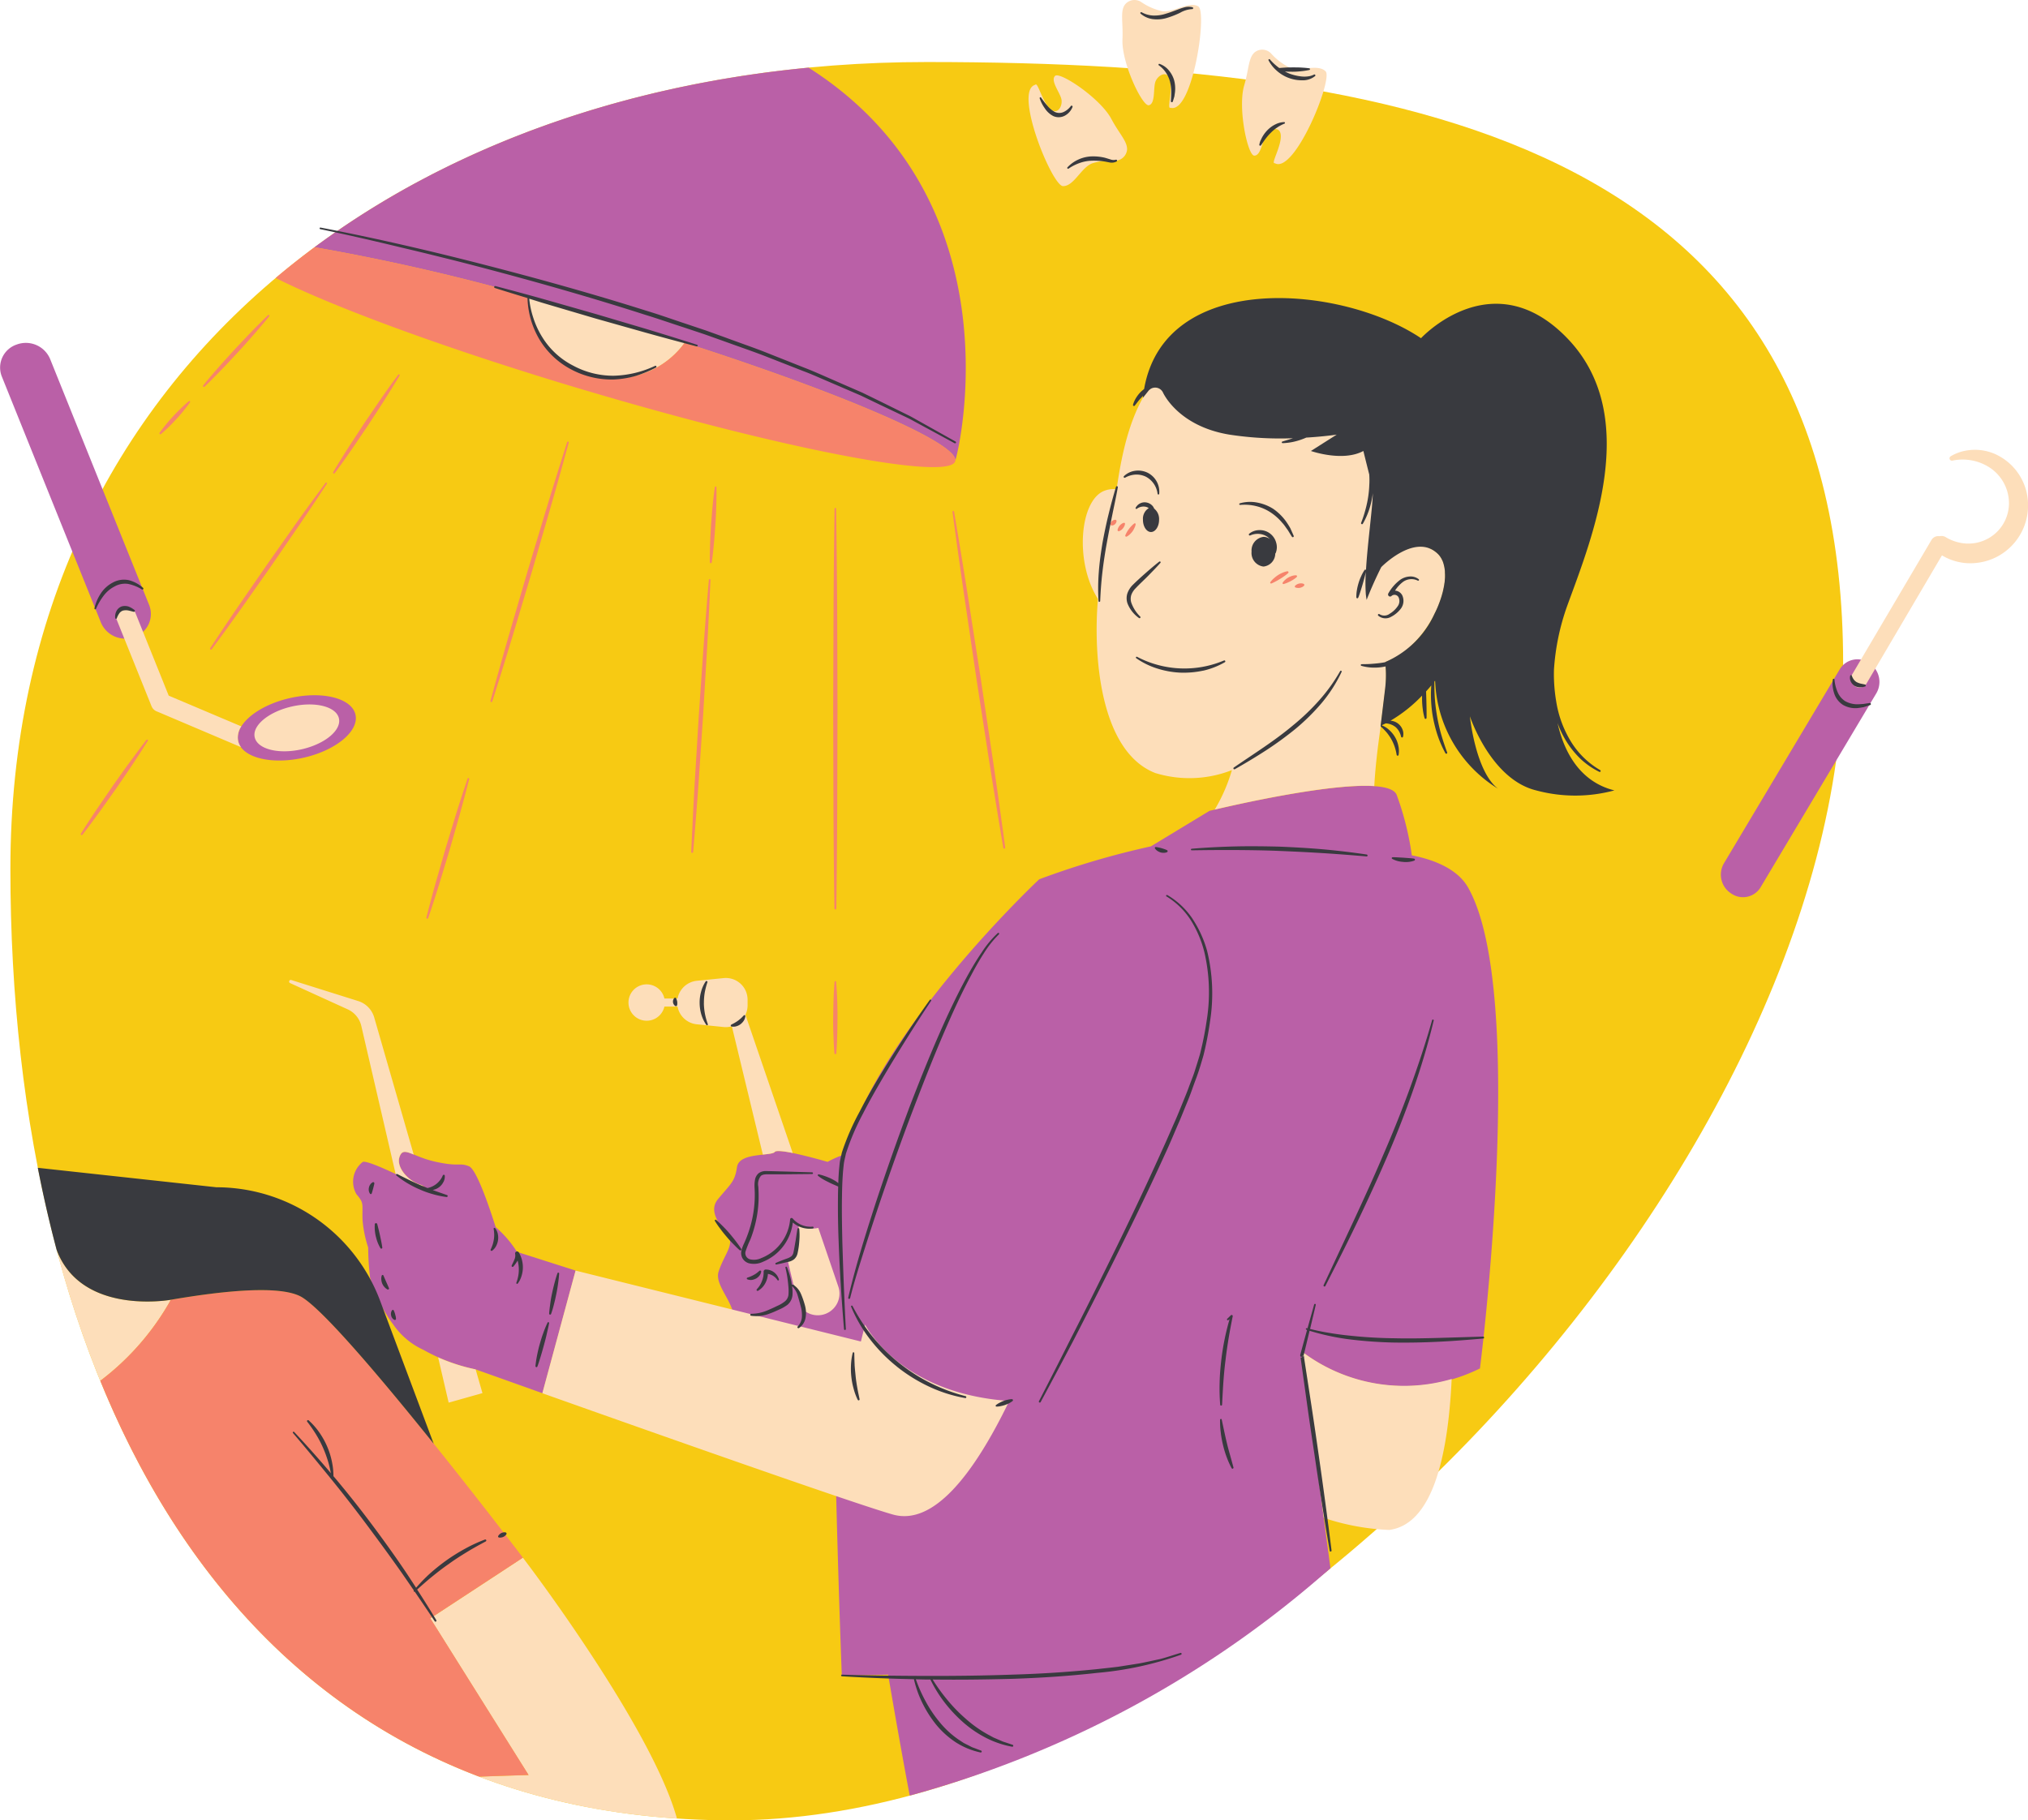
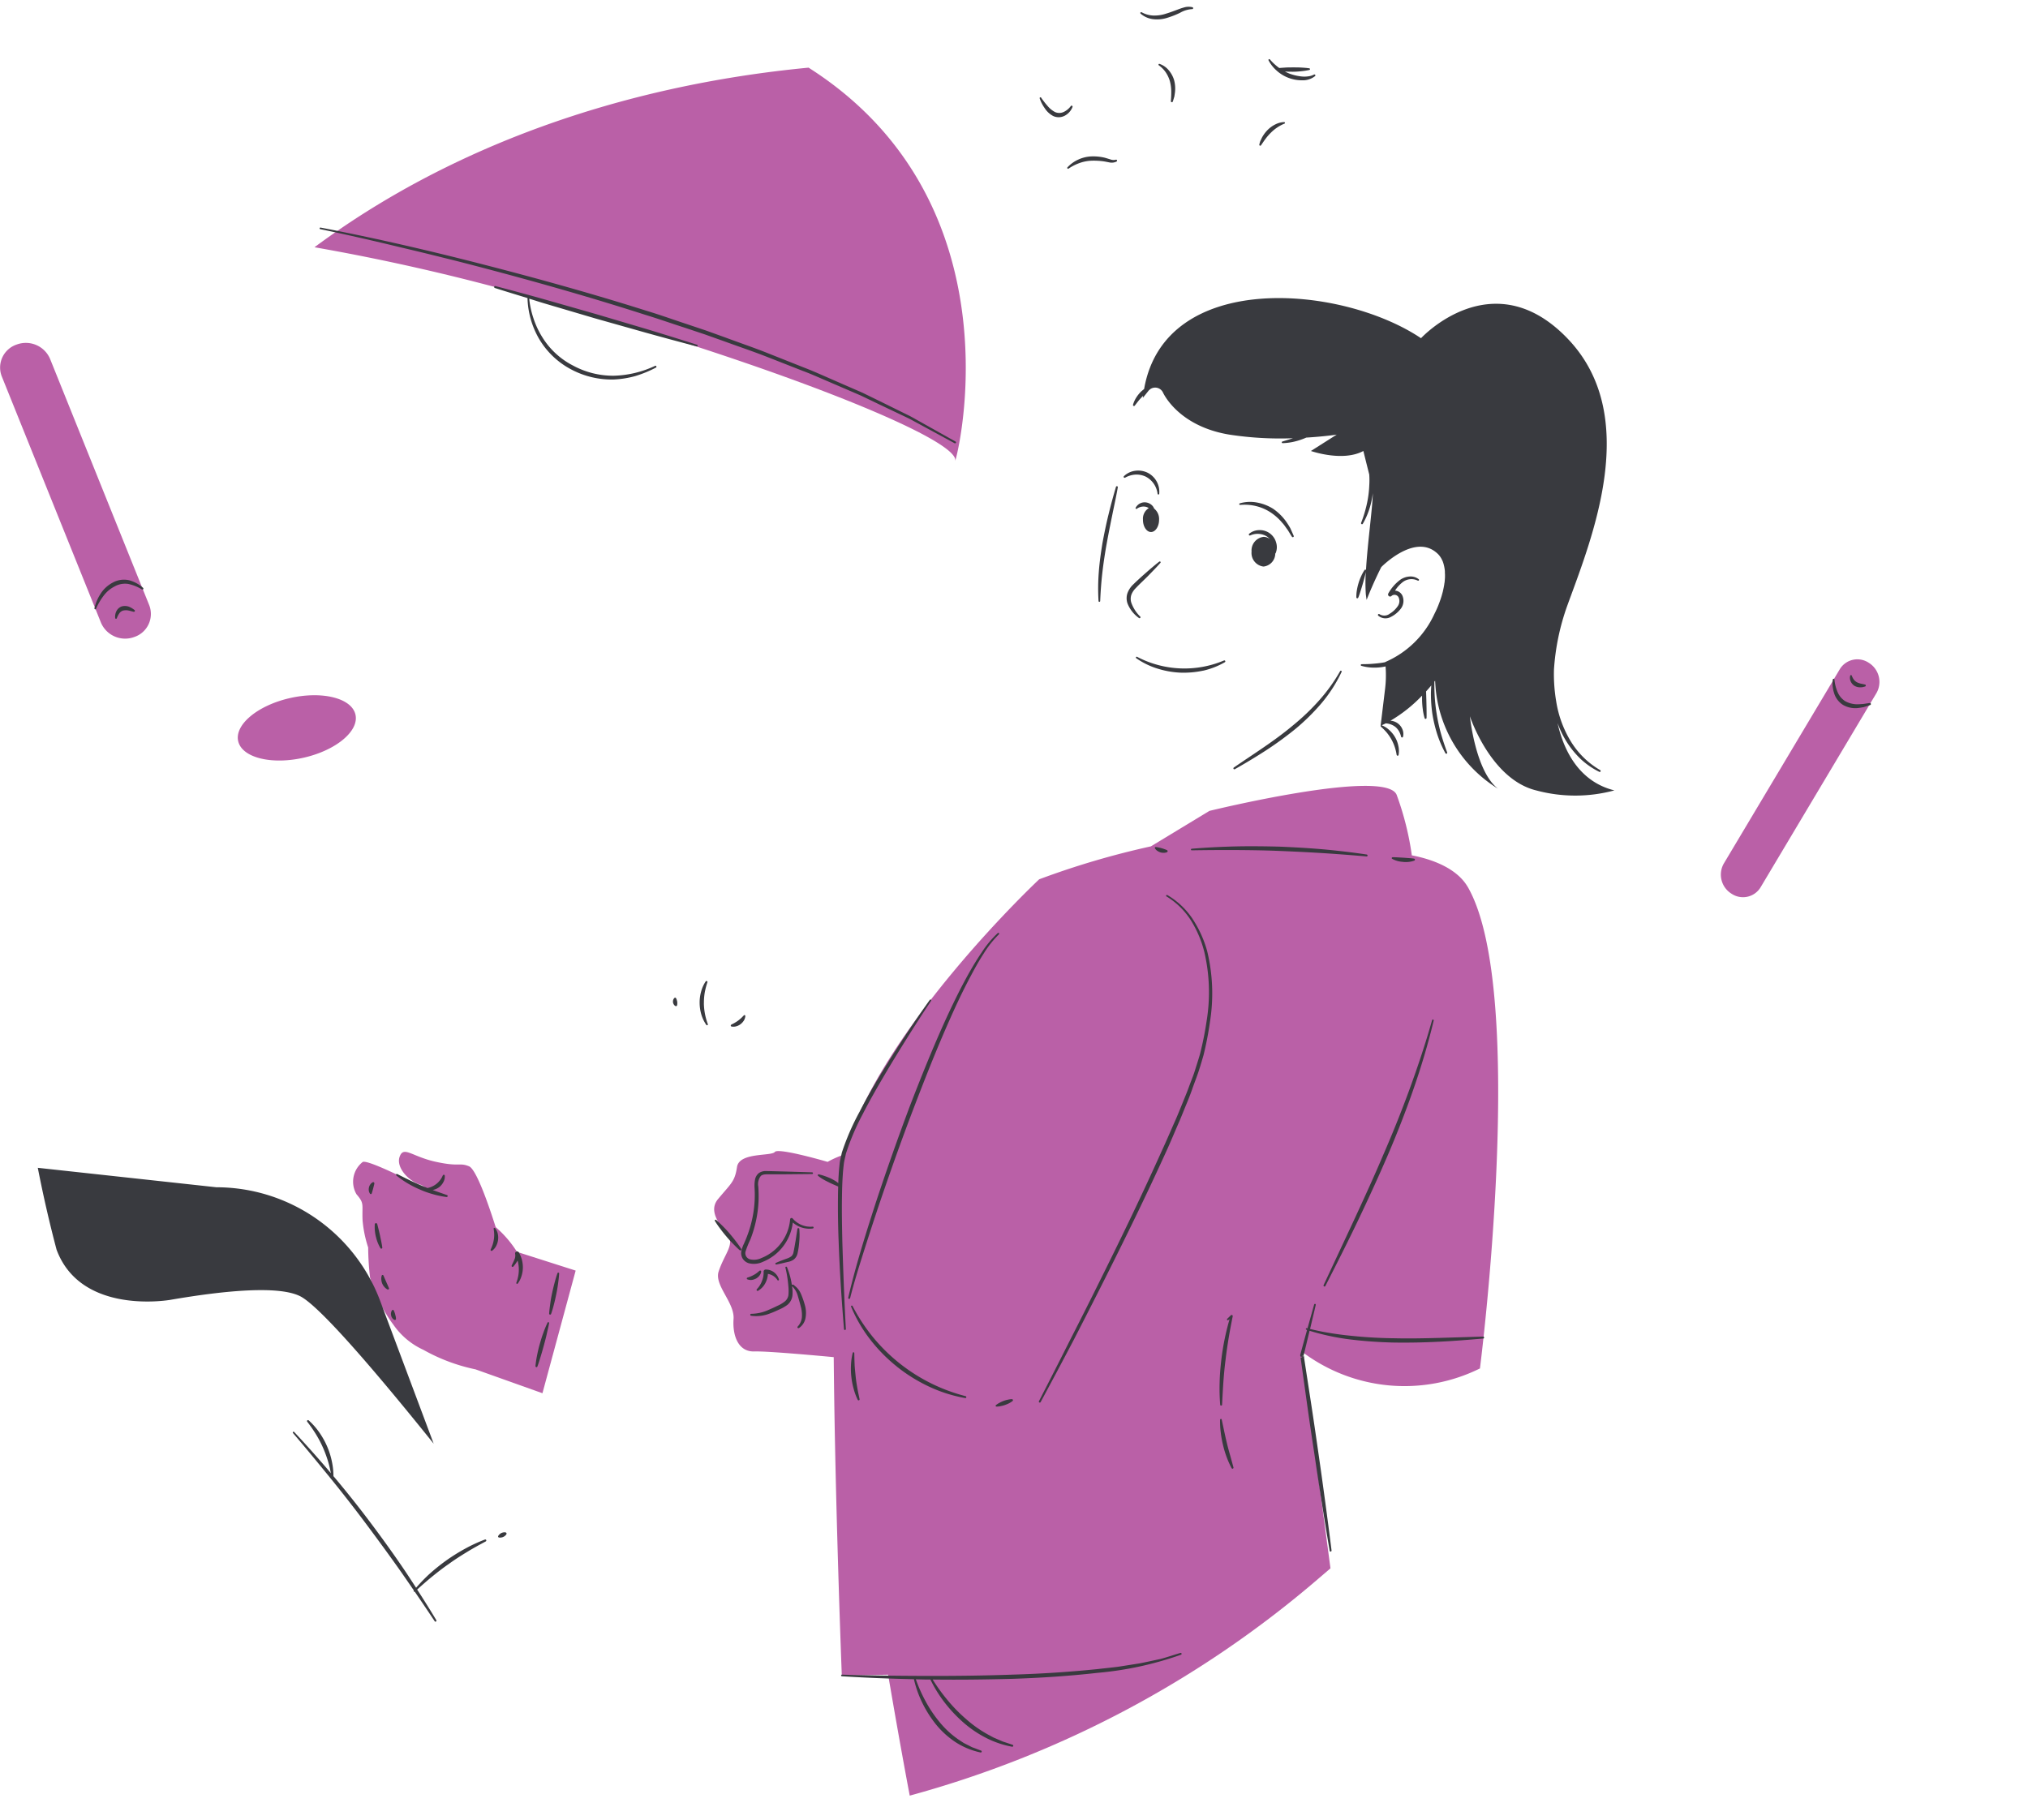
<svg xmlns="http://www.w3.org/2000/svg" width="158.728" height="142.5" viewBox="0 0 158.728 142.5">
  <defs>
    <clipPath id="clip-path">
-       <path id="Trazado_3937" data-name="Trazado 3937" d="M311,51.6H454.625V189.383H311Zm0,0" />
+       <path id="Trazado_3937" data-name="Trazado 3937" d="M311,51.6V189.383H311Zm0,0" />
    </clipPath>
    <clipPath id="clip-path-2">
-       <path id="Trazado_3940" data-name="Trazado 3940" d="M314.617,46.883H468.969v142.5H314.617Zm0,0" />
-     </clipPath>
+       </clipPath>
  </defs>
  <g id="Grupo_2124" data-name="Grupo 2124" transform="translate(-11687.241 919.117)">
    <g id="Grupo_2121" data-name="Grupo 2121" transform="translate(11377 -966)" clip-path="url(#clip-path)">
      <path id="Trazado_3936" data-name="Trazado 3936" d="M454.5,98.832c0,39.684-47.367,90.551-86.977,90.551s-56.469-34.789-56.469-74.477,32.109-63.168,71.723-63.168S454.5,59.145,454.5,98.832" fill="#f7ca13" />
    </g>
    <path id="Trazado_3938" data-name="Trazado 3938" d="M456.52,98.777a1.608,1.608,0,0,0-2.281.492l-9.082,15.219a1.753,1.753,0,0,0,.594,2.348,1.61,1.61,0,0,0,2.285-.488l9.078-15.219A1.759,1.759,0,0,0,456.52,98.777Zm-118.465,4.016c-.328-1.281-2.648-1.84-5.176-1.25s-4.316,2.109-3.988,3.391,2.648,1.84,5.176,1.25S338.383,104.074,338.055,102.793Zm-23.9-27.828a2.06,2.06,0,0,0-2.613-1.109,1.9,1.9,0,0,0-1.164,2.488l7.77,19.293a2.055,2.055,0,0,0,2.609,1.109,1.9,1.9,0,0,0,1.164-2.488Zm34.879,67.973c-.383-1.215-1.461-4.5-2.082-4.754-.762-.312-.719.059-2.6-.352s-2.512-1.266-2.828-.41.719,1.934,1.617,2.2a1.16,1.16,0,0,1,.52.375c-2.055-1.051-4.68-2.324-5.031-2.152a1.96,1.96,0,0,0-.488,2.527c.641.738.422.777.477,2.051a9.351,9.351,0,0,0,.438,2.117,20.92,20.92,0,0,0,.148,2.348,12.03,12.03,0,0,0,1.543,3.3c.047.074.1.145.148.215.023.031.047.066.074.1s.035.051.055.074a5.777,5.777,0,0,0,2.352,1.973,14.215,14.215,0,0,0,4.086,1.531l5.234,1.867,2.6-9.6-4.59-1.465A8.742,8.742,0,0,0,349.031,142.938ZM385,82.988l0,0c.566-1.859,4.48-20.656-11.473-30.809-14.77,1.414-28.129,6.242-38.672,14.059a167.45,167.45,0,0,1,16.742,3.832c1.969.539,4.012,1.117,6.1,1.742q3.176.943,6.133,1.9C376.316,77.727,385.379,81.645,385,82.988Zm40.117,33.32c4.734,8.219.957,37.7.957,37.7a13.3,13.3,0,0,1-13.957-1.332l2.258,16.98-.918.785a82.264,82.264,0,0,1-32.012,17.008s-.648-3.383-1.508-8.4c-.062-.348-.184-1.066-.184-1.066l-3.625.066s-.531-13.578-.633-24.926c-1.266-.117-5.176-.477-6.223-.445-1.258.035-1.707-1.254-1.617-2.543s-1.523-2.637-1.168-3.715.9-1.711.9-2.34-1.988-2.074-.949-3.328,1.309-1.348,1.488-2.516,2.691-.824,2.961-1.176,4.129.777,4.129.777a7.442,7.442,0,0,1,1.262-.559c2.836-9.895,15.3-21.562,15.3-21.562a64.766,64.766,0,0,1,8.742-2.578l4.582-2.777s13.785-3.379,14.652-1.258a22.806,22.806,0,0,1,1.188,4.738c2.027.391,3.648,1.215,4.375,2.473" transform="translate(11377 -966)" fill="#ba60a7" />
    <g id="Grupo_2122" data-name="Grupo 2122" transform="translate(11377 -966)" clip-path="url(#clip-path-2)">
      <path id="Trazado_3939" data-name="Trazado 3939" d="M395.711,59.676a4.667,4.667,0,0,1,1.73-.211.966.966,0,0,0,1.012-.84c.051-.656-.613-1.27-1.223-2.422-.863-1.629-4.035-3.738-4.41-3.379s.328,1.223.484,1.777-.3,1.383-.91.766-.941-2.121-1.129-1.844c-1.727.453,1.316,7.914,2.172,7.93S394.844,60.02,395.711,59.676Zm12.7-.609c.52,0,.621-1.1.895-1.609s1.18-.777,1.184.09-.8,2.18-.477,2.109c1.551.887,4.582-6.582,3.98-7.191s-2,.043-2.867-.32a4.724,4.724,0,0,1-1.383-1.059.948.948,0,0,0-1.3-.109c-.5.43-.449,1.332-.82,2.586C407.1,55.332,407.895,59.063,408.41,59.066Zm-10.316-9.105c-.086,1.84,1.563,5.277,2.066,5.16s.344-1.219.492-1.777.961-1.035,1.172-.191-.27,2.3.031,2.164c1.715.5,2.9-7.48,2.176-7.93s-1.941.516-2.863.363a4.661,4.661,0,0,1-1.594-.7.955.955,0,0,0-1.293.2C397.9,47.789,398.156,48.656,398.094,49.961Zm68.3,32.465a3.927,3.927,0,0,0-2.316-.262,3.469,3.469,0,0,0-1.156.434.185.185,0,0,0,.121.344,3.886,3.886,0,0,1,2.84.488,3.346,3.346,0,0,1,1.594,2.918,3.154,3.154,0,0,1-1.687,2.719,3.208,3.208,0,0,1-1.617.367,3.512,3.512,0,0,1-1.621-.488l-.016-.012a.667.667,0,0,0-.5-.074.608.608,0,0,0-.621.289L455.2,99.691a.681.681,0,0,0,.23.91.624.624,0,0,0,.887-.187l5.918-10.055a4.34,4.34,0,0,0,1.824.6,4.535,4.535,0,0,0,2.453-.477,4.529,4.529,0,0,0,2.461-4.137A4.371,4.371,0,0,0,466.391,82.426ZM336.762,103.094c-.238-.918-1.9-1.32-3.719-.895s-3.1,1.512-2.859,2.43,1.9,1.324,3.715.9S337,104.016,336.762,103.094Zm-13.316-1.754-2.605-6.477a.8.8,0,0,0-1.016-.43.736.736,0,0,0-.449.965l2.727,6.773a.75.75,0,0,0,.422.41l0,0,.063.023,6.512,2.766a1.313,1.313,0,0,1-.211-.441,1.524,1.524,0,0,1,.238-1.184Zm94.359,7.078c.074-1.434.273-3.109.512-4.734l.348-2.875a9.258,9.258,0,0,0,.012-2.105c.035-.012.07-.027.105-.043l.188-.07c.074-.035.152-.074.23-.109l.023-.012c3.191-1.586,5.145-6.652,3.59-8.211a1.952,1.952,0,0,0-.742-.477c.953-4.137,1.031-8.922-2.254-11.844-3.863-3.437-17.887-2.75-19.051-1.437-1.961,2.211-2.7,5.672-3.129,8.684a1.94,1.94,0,0,0-.945.113c-1.949.723-2.359,5.594-.516,8.473-.387,4.438.16,11.938,4.484,13.625a9.1,9.1,0,0,0,6-.227,13.173,13.173,0,0,1-1.344,3.09C407.1,109.836,414.383,108.188,417.8,108.418ZM352.68,155.945l-5.223-1.863S349.547,154.832,352.68,155.945Zm25.27-5.359c-.211.84-.328,1.313-.328,1.313l-22.332-5.551-2.6,9.6c8.445,3,24.438,8.652,27.449,9.5,3.156.879,6.293-3.1,9.094-8.891C381.7,156.023,378.738,151.965,377.949,150.586Zm-25.258,5.363s-.008,0-.012,0Zm19.2-10.4.488,2.063a2.594,2.594,0,0,1,.777,1.84,1.7,1.7,0,0,0,2.7-1.848l-1.57-4.6a2.117,2.117,0,0,1-1.441-.18l-.02-.012-.07.059a14.041,14.041,0,0,1-.3,2.137A1.173,1.173,0,0,1,371.895,145.551Zm40.227,7.121,1.734,13.035a18.281,18.281,0,0,0,5.125.945c3.258-.434,4.578-5.355,4.883-11.816A13.238,13.238,0,0,1,412.121,152.672Zm-66.762,4.016,2.645-.746-.531-1.852-.016-.008a14.482,14.482,0,0,1-2.922-.937Zm-2.223-17.062c-.9-.27-1.93-1.352-1.617-2.2.188-.512.492-.41,1.105-.16l-3.09-10.727a1.9,1.9,0,0,0-1.254-1.289l-5.234-1.645a.129.129,0,0,0-.09.242l4.5,2.051a1.9,1.9,0,0,1,1.066,1.3l2.688,11.594c.7.328,1.453.707,2.16,1.066l-.039-.141A.8.8,0,0,0,343.137,139.625Zm20.137-14.574h-1.027a1.424,1.424,0,1,0,0,.629h1.027a1.705,1.705,0,0,0,1.5,1.387l2.105.215a1.681,1.681,0,0,0,.645-.059l2.426,10.043c.457-.047.844-.086.938-.211s.691-.059,1.4.086l-3.7-10.816a1.725,1.725,0,0,0,.168-.742v-.43a1.7,1.7,0,0,0-1.879-1.7l-2.105.211A1.71,1.71,0,0,0,363.273,125.051Zm-48.605,19.656q.738,2.783,1.633,5.449.826,2.461,1.789,4.82a20.464,20.464,0,0,0,5.527-6.348s-.027,0-.082.016C322.746,148.766,316.477,149.578,314.668,144.707Zm39.27,27.918c-1.609-2.289-2.77-3.8-2.77-3.8l-2.918,1.914-4.328,2.836,7.691,12.266s-2.172.059-3.867.129a50.081,50.081,0,0,0,6.191,1.895c.23.055.465.105.7.156.172.039.34.082.516.117.59.125,1.184.242,1.789.352a58.843,58.843,0,0,0,6.285.754c-.949-3.422-3.668-8.137-6.285-12.176C355.879,175.43,354.836,173.906,353.938,172.625ZM351.605,70.066c1.969.539,4.012,1.117,6.1,1.742q3.176.943,6.133,1.9a6.759,6.759,0,0,1-12.23-3.641" fill="#fddeba" />
    </g>
-     <path id="Trazado_3941" data-name="Trazado 3941" d="M397.547,87.574a.419.419,0,0,0-.148.027.333.333,0,0,0-.113.066.341.341,0,0,0-.082.1.284.284,0,0,0-.047.137v.008a.105.105,0,0,0,.1.109.394.394,0,0,0,.145-.031.332.332,0,0,0,.105-.07.392.392,0,0,0,.078-.1.333.333,0,0,0,.047-.145A.1.1,0,0,0,397.547,87.574Zm.648.238a.486.486,0,0,0-.18.09.694.694,0,0,0-.137.125.577.577,0,0,0-.1.152.533.533,0,0,0-.066.188.108.108,0,0,0,0,.035.093.093,0,0,0,.113.063.68.68,0,0,0,.176-.094.832.832,0,0,0,.133-.129,1.053,1.053,0,0,0,.1-.156.578.578,0,0,0,.059-.191.086.086,0,0,0,0-.031A.077.077,0,0,0,398.2,87.813Zm.824.051a1.6,1.6,0,0,0-.223.2,1.982,1.982,0,0,0-.187.219,2.536,2.536,0,0,0-.16.238,1.858,1.858,0,0,0-.129.266.078.078,0,0,0,0,.066.079.079,0,0,0,.109.035,1.075,1.075,0,0,0,.25-.18,1.838,1.838,0,0,0,.2-.227,1.561,1.561,0,0,0,.148-.262,1,1,0,0,0,.1-.293.12.12,0,0,0-.012-.051A.069.069,0,0,0,399.02,87.863Zm13.25,4.723a.506.506,0,0,0-.18-.035.627.627,0,0,0-.172.016.594.594,0,0,0-.164.063.485.485,0,0,0-.148.113.039.039,0,0,0-.016.02.079.079,0,0,0,.039.105.554.554,0,0,0,.184.039.657.657,0,0,0,.176-.008.9.9,0,0,0,.164-.055.618.618,0,0,0,.152-.109.063.063,0,0,0,.016-.027A.09.09,0,0,0,412.27,92.586ZM411.758,92a.079.079,0,0,0-.078-.082,1,1,0,0,0-.309.047,1.8,1.8,0,0,0-.281.121,1.128,1.128,0,0,0-.25.18,1,1,0,0,0-.207.234.074.074,0,0,0-.008.051.07.07,0,0,0,.086.051,1.983,1.983,0,0,0,.281-.1c.09-.035.172-.078.258-.121s.164-.09.246-.145a1.905,1.905,0,0,0,.238-.18A.09.09,0,0,0,411.758,92Zm-.691-.258a.091.091,0,0,0,.023-.07.078.078,0,0,0-.094-.066,1.61,1.61,0,0,0-.383.117,2.372,2.372,0,0,0-.355.188,2.746,2.746,0,0,0-.316.246,1.828,1.828,0,0,0-.273.3.069.069,0,0,0-.008.063.073.073,0,0,0,.09.039,3.323,3.323,0,0,0,.355-.172c.113-.055.223-.125.332-.191s.215-.133.32-.211A2.544,2.544,0,0,0,411.066,91.742Zm-82.176,2.6q-1.113,1.629-2.2,3.277a.075.075,0,0,0,.02.105.079.079,0,0,0,.105-.016q1.172-1.588,2.316-3.2l2.27-3.223,2.23-3.25q1.113-1.629,2.191-3.277a.068.068,0,0,0-.016-.09.059.059,0,0,0-.086.016c-.785,1.059-1.559,2.117-2.32,3.188L331.129,91.1Zm-8.3,12.418c.414-.625.824-1.246,1.219-1.883a.067.067,0,0,0-.016-.086.067.067,0,0,0-.09.012c-.461.59-.9,1.191-1.344,1.793s-.867,1.215-1.3,1.82l-1.266,1.848c-.414.621-.828,1.242-1.223,1.879a.079.079,0,0,0,.02.1.075.075,0,0,0,.105-.016c.461-.586.9-1.191,1.34-1.793l1.3-1.828C319.754,107.992,320.18,107.383,320.59,106.762Zm5.668-29.613c.453-.43.887-.879,1.32-1.324s.855-.906,1.281-1.363.836-.922,1.246-1.391.816-.941,1.207-1.426a.07.07,0,0,0,0-.086.067.067,0,0,0-.094,0c-.453.434-.887.875-1.32,1.32s-.859.906-1.289,1.359c-.414.461-.84.918-1.25,1.387s-.82.938-1.211,1.426a.072.072,0,0,0,0,.1A.074.074,0,0,0,326.258,77.148Zm-3.414,3.711c.215-.18.418-.375.621-.57s.391-.4.582-.605.375-.414.551-.633.352-.437.512-.672a.071.071,0,0,0,0-.078.063.063,0,0,0-.09-.008c-.223.18-.426.371-.629.566s-.395.395-.586.6-.379.414-.555.633-.355.434-.516.664a.076.076,0,0,0,0,.094A.079.079,0,0,0,322.844,80.859Zm13.6,3.063c.457-.613.895-1.238,1.332-1.867l1.285-1.895c.414-.641.84-1.277,1.246-1.922s.816-1.293,1.207-1.949a.066.066,0,0,0-.016-.086.064.064,0,0,0-.09.016c-.457.609-.9,1.234-1.336,1.863s-.859,1.262-1.293,1.891l-1.254,1.918c-.41.645-.816,1.289-1.207,1.945a.078.078,0,0,0,.02.1A.072.072,0,0,0,336.445,83.922ZM375.684,86.7a.063.063,0,0,0-.125,0q-.059,3.914-.078,7.824l-.027,7.828.02,7.824q.018,3.914.074,7.828a.074.074,0,0,0,.074.074A.08.08,0,0,0,375.7,118q.053-3.914.07-7.828l.02-7.824-.023-7.828Q375.742,90.611,375.684,86.7Zm0,37.051a.059.059,0,0,0-.055-.059.061.061,0,0,0-.07.059c-.043.465-.062.93-.078,1.395s-.02.93-.027,1.4,0,.93.02,1.395.031.93.074,1.395a.075.075,0,0,0,.066.07.079.079,0,0,0,.086-.07c.039-.465.055-.93.07-1.395s.016-.93.02-1.395-.008-.934-.023-1.4S375.727,124.211,375.684,123.746Zm-9.422-38.781a.068.068,0,0,0-.074.055c-.07.484-.125.973-.172,1.461s-.078.98-.121,1.469c-.023.488-.059.977-.074,1.469s-.031.98-.023,1.473a.087.087,0,0,0,.066.074.076.076,0,0,0,.086-.066c.074-.484.121-.977.168-1.465s.078-.977.113-1.465.055-.977.07-1.469.027-.98.016-1.473A.063.063,0,0,0,366.262,84.965Zm-.469,7.25a.068.068,0,0,0-.07.059q-.229,2.66-.422,5.32l-.367,5.32-.324,5.324c-.1,1.773-.187,3.551-.27,5.328a.08.08,0,0,0,.07.078.075.075,0,0,0,.082-.07q.229-2.654.418-5.316l.359-5.324.316-5.324q.146-2.66.262-5.328A.064.064,0,0,0,365.793,92.215ZM354.711,81.453a.065.065,0,0,0-.082.039c-.531,1.68-1.059,3.359-1.57,5.043l-1.523,5.055-1.48,5.07q-.727,2.537-1.426,5.082a.076.076,0,0,0,.145.047q.8-2.52,1.566-5.047l1.516-5.055,1.473-5.074q.732-2.537,1.426-5.082A.065.065,0,0,0,354.711,81.453Zm-10.953,37.293c.309-.895.594-1.8.875-2.7l.824-2.715.777-2.723c.254-.914.5-1.824.73-2.742a.065.065,0,0,0-.125-.035c-.3.895-.594,1.793-.879,2.7l-.828,2.711-.785,2.727c-.254.91-.5,1.82-.734,2.738a.077.077,0,0,0,.047.09A.074.074,0,0,0,343.758,118.746Zm43.254-18.676-1.023-6.57q-.516-3.281-1.074-6.562a.06.06,0,0,0-.07-.051.062.062,0,0,0-.055.07q.445,3.3.922,6.586l.969,6.578,1.016,6.57q.521,3.287,1.07,6.566a.077.077,0,0,0,.152-.023q-.445-3.3-.926-6.586ZM348.25,170.734l2.918-1.914s-3.246-4.273-6.98-8.922c-4.016-5-8.6-10.441-10.316-11.469-1.629-.973-6.156-.508-10.336.215.055-.012.082-.016.082-.016a20.464,20.464,0,0,1-5.527,6.348c5.879,14.414,15.586,25.645,29.656,30.988,1.7-.07,3.867-.129,3.867-.129l-7.691-12.266Zm7.785-93.3c-10.617-3.156-19.684-6.5-24.215-8.789.055-.047.105-.094.16-.137.934-.785,1.9-1.543,2.883-2.273a167.45,167.45,0,0,1,16.742,3.832,6.759,6.759,0,0,0,12.23,3.641c12.48,4.02,21.543,7.938,21.168,9.281v0c-.461,1.555-13.43-.934-28.969-5.559" transform="translate(11377 -966)" fill="#f6836b" />
    <path id="Trazado_3942" data-name="Trazado 3942" d="M349.813,166.844a.438.438,0,0,0-.176,0,.63.63,0,0,0-.152.047.533.533,0,0,0-.137.094.5.5,0,0,0-.113.137c0,.008,0,.012-.008.02a.082.082,0,0,0,.063.1.467.467,0,0,0,.18,0,.547.547,0,0,0,.156-.043.57.57,0,0,0,.137-.086.434.434,0,0,0,.117-.133.249.249,0,0,0,.008-.027A.1.1,0,0,0,349.813,166.844Zm-1.609.555a11.82,11.82,0,0,0-1.566.723,14.649,14.649,0,0,0-1.469.918,15.6,15.6,0,0,0-1.348,1.086,13.513,13.513,0,0,0-1.012,1.051c-.3-.457-.594-.914-.9-1.367-.863-1.277-1.766-2.527-2.691-3.758s-1.887-2.437-2.879-3.613a5.491,5.491,0,0,0-.113-1.1,6.034,6.034,0,0,0-.375-1.211,6.173,6.173,0,0,0-.617-1.109,5.515,5.515,0,0,0-.836-.949.082.082,0,0,0-.1,0,.08.08,0,0,0-.012.109,10.764,10.764,0,0,1,.7,1.008,8.807,8.807,0,0,1,.559,1.078,9.538,9.538,0,0,1,.41,1.148c.074.258.129.523.184.793q-1.395-1.646-2.867-3.219a.064.064,0,1,0-.094.086c1,1.168,1.977,2.355,2.945,3.547s1.914,2.406,2.832,3.637,1.828,2.473,2.711,3.727q.486.7.965,1.4a.07.07,0,0,0,0,.086.06.06,0,0,0,.07.012c.527.77,1.047,1.539,1.563,2.316a.075.075,0,0,0,.1.023.08.08,0,0,0,.027-.105c-.484-.809-.984-1.605-1.5-2.4.367-.328.734-.656,1.113-.965.441-.359.887-.711,1.355-1.031.457-.336.934-.637,1.418-.934s.984-.57,1.488-.84a.082.082,0,0,0,.035-.094A.083.083,0,0,0,348.2,167.4ZM320.34,94.379a.942.942,0,0,0-.562-.027.742.742,0,0,0-.434.391.949.949,0,0,0-.086.523.071.071,0,0,0,.039.055.067.067,0,0,0,.086-.039l0,0a1.677,1.677,0,0,1,.2-.391.574.574,0,0,1,.289-.211,1.053,1.053,0,0,1,.387-.012c.145.027.289.07.445.109h0a.086.086,0,0,0,.078-.027.079.079,0,0,0-.008-.109c-.066-.055-.137-.1-.207-.148A2.214,2.214,0,0,0,320.34,94.379Zm-2.668.2a.062.062,0,0,0,.082-.035l0,0a4.829,4.829,0,0,1,.594-1.02,2.484,2.484,0,0,1,.859-.73,1.659,1.659,0,0,1,1.066-.2,3.349,3.349,0,0,1,1.074.43.078.078,0,0,0,.1-.016.074.074,0,0,0-.008-.105,2.655,2.655,0,0,0-1.105-.6,1.807,1.807,0,0,0-1.277.191,2.517,2.517,0,0,0-.941.867,3.462,3.462,0,0,0-.484,1.148A.068.068,0,0,0,317.672,94.578Zm137.715,5.992a.908.908,0,0,0,.426.117,1.857,1.857,0,0,0,.211-.012c.066-.02.133-.031.2-.055a.073.073,0,0,0,.047-.059.077.077,0,0,0-.062-.094l-.352-.074a1.468,1.468,0,0,1-.3-.113.811.811,0,0,1-.223-.2,1.254,1.254,0,0,1-.156-.3l0-.012a.084.084,0,0,0-.047-.035.061.061,0,0,0-.078.047.664.664,0,0,0,.035.434A.767.767,0,0,0,455.387,100.57Zm1.2,1.348h-.008c-.172.02-.344.051-.512.074-.168.008-.336.027-.5.023a1.976,1.976,0,0,1-.91-.246,1.564,1.564,0,0,1-.594-.719,3.121,3.121,0,0,1-.242-.973v0a.066.066,0,0,0-.059-.059.064.064,0,0,0-.07.055,2.432,2.432,0,0,0,.105,1.082,1.652,1.652,0,0,0,.68.9,1.925,1.925,0,0,0,1.094.262c.184-.016.363-.047.539-.078.172-.059.344-.105.512-.168a.076.076,0,0,0,.051-.078A.081.081,0,0,0,456.586,101.918Zm-63.93-45.961a1.018,1.018,0,0,0,.938-.027,1.316,1.316,0,0,0,.59-.672.087.087,0,0,0-.023-.09.076.076,0,0,0-.109.016l0,0a1.461,1.461,0,0,1-.582.473.819.819,0,0,1-.664-.008,1.992,1.992,0,0,1-.578-.477,6.715,6.715,0,0,1-.5-.645h0a.063.063,0,0,0-.07-.027.066.066,0,0,0-.043.082,2.894,2.894,0,0,0,.391.766A1.789,1.789,0,0,0,392.656,55.957Zm17.523-3.531a2.945,2.945,0,0,0,1.961.742,1.535,1.535,0,0,0,1.027-.328.067.067,0,0,0,.016-.09.073.073,0,0,0-.1-.031l-.016.008a1.323,1.323,0,0,1-.441.133,2.127,2.127,0,0,1-.473.012,3.9,3.9,0,0,1-.945-.211,3.107,3.107,0,0,1-.4-.184c.211.02.422.02.633.02s.426-.016.641-.039a5.183,5.183,0,0,0,.641-.1.066.066,0,0,0-.008-.129c-.211-.031-.426-.047-.641-.059s-.422-.012-.637-.012-.426,0-.637.016c-.145.008-.289.02-.434.031a4.123,4.123,0,0,1-.734-.672l0,0a.072.072,0,0,0-.078-.016.068.068,0,0,0-.027.09A2.843,2.843,0,0,0,410.18,52.426Zm-1.234,5.82,0,0c.125-.18.238-.359.371-.527a3.948,3.948,0,0,1,.414-.469,3.2,3.2,0,0,1,1.035-.687l.008,0a.07.07,0,0,0,.039-.062.063.063,0,0,0-.066-.062,1.637,1.637,0,0,0-.676.176,2.226,2.226,0,0,0-.574.4,2.6,2.6,0,0,0-.43.543c-.062.1-.105.207-.156.309s-.078.219-.105.328a.084.084,0,0,0,.027.082A.08.08,0,0,0,408.945,58.246ZM401.883,54.8a.072.072,0,0,0,.051.078.074.074,0,0,0,.1-.047c.047-.133.082-.266.125-.4.016-.141.047-.281.055-.426a2.5,2.5,0,0,0-.082-.863,2.134,2.134,0,0,0-.422-.766,1.627,1.627,0,0,0-.715-.492.058.058,0,0,0-.07.023.068.068,0,0,0,.016.09l0,0a2.2,2.2,0,0,1,.543.551,2.484,2.484,0,0,1,.32.684,3.322,3.322,0,0,1,.109.766,7.851,7.851,0,0,1-.031.8Zm-1.363-6.414a2.633,2.633,0,0,0,1.094-.113,6.893,6.893,0,0,0,.992-.391,2.1,2.1,0,0,1,.941-.285.073.073,0,0,0,.078-.055.076.076,0,0,0-.055-.094,1.3,1.3,0,0,0-.562-.008,4.692,4.692,0,0,0-.516.164c-.328.121-.645.246-.977.344a2.877,2.877,0,0,1-.973.152,2.018,2.018,0,0,1-.945-.258l-.008,0a.071.071,0,0,0-.078.012.067.067,0,0,0,0,.094A1.83,1.83,0,0,0,400.52,48.387Zm-6.734,11.68a.06.06,0,0,0,.09.016h0a3.723,3.723,0,0,1,.852-.434,3.143,3.143,0,0,1,.922-.184,5.568,5.568,0,0,1,.953.047c.16.023.316.059.488.09a.843.843,0,0,0,.543-.074.082.082,0,0,0,.035-.086.073.073,0,0,0-.094-.055.72.72,0,0,1-.434-.027c-.148-.043-.312-.1-.48-.141a3.948,3.948,0,0,0-1.027-.09,2.721,2.721,0,0,0-1.012.254,2.623,2.623,0,0,0-.836.605A.059.059,0,0,0,393.785,60.066ZM364.809,73.875q-1.963-.627-3.93-1.223l-3.941-1.168-3.953-1.129q-1.98-.557-3.973-1.078a.076.076,0,0,0-.09.051.079.079,0,0,0,.051.1c.848.27,1.7.527,2.555.789a6.735,6.735,0,0,0,.906,3.191,6.329,6.329,0,0,0,2.492,2.383,6.744,6.744,0,0,0,3.355.8,7.417,7.417,0,0,0,1.711-.277,9.265,9.265,0,0,0,1.59-.656.076.076,0,0,0,.031-.1.073.073,0,0,0-.1-.035,8.057,8.057,0,0,1-3.238.773,6.6,6.6,0,0,1-3.191-.8,6.085,6.085,0,0,1-2.406-2.23,6.753,6.753,0,0,1-.7-1.516,6.885,6.885,0,0,1-.316-1.484c.414.125.824.262,1.238.383l3.941,1.164L360.8,72.93q1.98.551,3.969,1.07a.067.067,0,0,0,.078-.043A.065.065,0,0,0,364.809,73.875ZM335.3,64.82c2.145.445,4.281.938,6.41,1.453q1.6.375,3.2.777c1.063.258,2.125.535,3.184.813,4.238,1.117,8.453,2.316,12.625,3.656,1.047.32,2.082.684,3.125,1.02l1.559.52,1.547.551c1.031.375,2.066.727,3.09,1.117l3.059,1.2c.516.191,1.016.41,1.52.629l1.508.648,1.508.652,1.48.711,2.227,1.059c.242.121.48.258.723.387l2.891,1.566h0a.076.076,0,0,0,.1-.027.077.077,0,0,0-.031-.105l-2.871-1.609c-.242-.133-.477-.273-.723-.4l-.738-.363-1.477-.73-1.48-.723-1.508-.656-1.508-.66c-.5-.219-1.008-.441-1.52-.637l-3.059-1.215c-1.023-.4-2.062-.754-3.09-1.137l-1.551-.559-1.559-.523c-1.043-.344-2.074-.715-3.125-1.031-4.184-1.324-8.414-2.5-12.66-3.594s-8.523-2.086-12.832-2.914a.064.064,0,0,0-.023.125Zm67.32,111.465h-.008c-.531.156-1.051.34-1.586.477-.543.113-1.082.238-1.625.34l-1.641.258c-.551.07-1.105.125-1.656.188q-3.3.334-6.641.43c-2.219.078-4.437.105-6.66.1s-4.441-.031-6.664-.1a.062.062,0,0,0-.066.059.072.072,0,0,0,.059.07c1.879.117,3.758.188,5.641.23a8.556,8.556,0,0,0,.652,1.844,9.042,9.042,0,0,0,1.109,1.738,6.813,6.813,0,0,0,1.543,1.375,5.863,5.863,0,0,0,1.91.777.074.074,0,0,0,.086-.047.078.078,0,0,0-.043-.1h-.008l-.469-.18-.234-.086-.219-.113c-.148-.078-.3-.145-.445-.227l-.414-.273a7.044,7.044,0,0,1-1.449-1.34,9.906,9.906,0,0,1-1.113-1.656,11.7,11.7,0,0,1-.758-1.707c.293.008.586.016.883.02.086,0,.172,0,.258,0a10.378,10.378,0,0,0,1.07,1.742,11.15,11.15,0,0,0,1.477,1.59,8.731,8.731,0,0,0,1.793,1.227,7.431,7.431,0,0,0,2.055.7.075.075,0,0,0,.086-.051.074.074,0,0,0-.047-.1h0l-.5-.168-.254-.082-.242-.105-.484-.207-.465-.25a9.556,9.556,0,0,1-1.715-1.219,12.28,12.28,0,0,1-1.473-1.516,14.41,14.41,0,0,1-1.125-1.562c2.082.027,4.164,0,6.25-.055,2.223-.074,4.445-.219,6.66-.469a26.378,26.378,0,0,0,6.527-1.418.075.075,0,0,0,.047-.09A.073.073,0,0,0,402.617,176.285Zm.977-57.449a6.094,6.094,0,0,0-1.992-1.887.066.066,0,0,0-.086.027.061.061,0,0,0,.023.086l.008,0a5.935,5.935,0,0,1,1.9,1.867A8.618,8.618,0,0,1,404.5,121.4a13.845,13.845,0,0,1,.188,5.363,25.561,25.561,0,0,1-.531,2.656c-.125.434-.266.863-.4,1.293s-.316.852-.469,1.277-.332.844-.5,1.262-.34.84-.52,1.258c-.371.828-.723,1.668-1.105,2.488-1.488,3.316-3.066,6.59-4.684,9.844q-1.207,2.443-2.449,4.871-1.225,2.438-2.473,4.859a.075.075,0,0,0,.133.07q1.295-2.4,2.563-4.816,1.248-2.42,2.477-4.859c1.633-3.25,3.234-6.516,4.738-9.828.383-.828.727-1.672,1.09-2.5.18-.418.344-.844.52-1.266s.344-.844.492-1.273.32-.855.465-1.289.273-.875.4-1.312a26.248,26.248,0,0,0,.52-2.7,14.035,14.035,0,0,0-.23-5.457A8.883,8.883,0,0,0,403.594,118.836Zm-38.262,6.586a4.9,4.9,0,0,1,.063-.828,5.7,5.7,0,0,1,.211-.816.071.071,0,0,0-.031-.086.075.075,0,0,0-.105.02,2.714,2.714,0,0,0-.363.82,3.121,3.121,0,0,0-.109.895,3.282,3.282,0,0,0,.137.891,2.888,2.888,0,0,0,.387.8.081.081,0,0,0,.078.023.072.072,0,0,0,.039-.086,5.142,5.142,0,0,1-.227-.812A4.9,4.9,0,0,1,365.332,125.422Zm-2.121-.254a.734.734,0,0,0-.062-.145l0,0s0-.008-.008-.012a.077.077,0,0,0-.113-.008.364.364,0,0,0-.1.16.443.443,0,0,0-.016.176.377.377,0,0,0,.059.168.315.315,0,0,0,.129.129.066.066,0,0,0,.02.008.092.092,0,0,0,.113-.066l0-.012a.506.506,0,0,0,.016-.148.672.672,0,0,0-.008-.125A.691.691,0,0,0,363.211,125.168Zm5.242,1.207,0,0c-.078.078-.148.156-.223.223s-.152.129-.23.188-.164.109-.246.16-.18.094-.277.148h0a.1.1,0,0,0-.043.055.08.08,0,0,0,.066.094.781.781,0,0,0,.367-.02.97.97,0,0,0,.336-.168,1.076,1.076,0,0,0,.254-.277.816.816,0,0,0,.117-.352.061.061,0,0,0-.02-.055A.067.067,0,0,0,368.453,126.375Zm8.676,27.344c-.016-.3-.02-.605-.027-.914a.067.067,0,0,0-.047-.062.064.064,0,0,0-.078.047,4.985,4.985,0,0,0-.133.93,5.834,5.834,0,0,0,.027.941,5.647,5.647,0,0,0,.176.922,4.686,4.686,0,0,0,.324.883.082.082,0,0,0,.086.039.077.077,0,0,0,.059-.09c-.062-.3-.129-.6-.18-.895s-.1-.6-.129-.9S377.148,154.023,377.129,153.719Zm24.227-40.371a1.827,1.827,0,0,0-.207-.066,1.729,1.729,0,0,0-.215-.051,1.4,1.4,0,0,0-.234-.039h0a.048.048,0,0,0-.039.008.068.068,0,0,0-.023.1.615.615,0,0,0,.184.191,1.04,1.04,0,0,0,.238.117.822.822,0,0,0,.258.035.613.613,0,0,0,.262-.051.076.076,0,0,0,.039-.039.085.085,0,0,0-.035-.113l0,0A1.268,1.268,0,0,0,401.355,113.348Zm-56.406,26.059a.938.938,0,0,0,.1-.492.078.078,0,0,0-.047-.062.084.084,0,0,0-.105.039v0a1.662,1.662,0,0,1-.473.645,1.631,1.631,0,0,1-.73.348c-.152-.062-.3-.121-.453-.187-.324-.133-.645-.281-.961-.434s-.633-.312-.949-.473a.066.066,0,0,0-.082.016.063.063,0,0,0,.008.09,6.947,6.947,0,0,0,.887.621,7.977,7.977,0,0,0,.965.488,7.366,7.366,0,0,0,1.02.363,7.074,7.074,0,0,0,1.059.219.078.078,0,0,0,.082-.051.073.073,0,0,0-.047-.1c-.336-.121-.668-.23-1-.352-.043-.016-.082-.035-.125-.047a1.207,1.207,0,0,0,.539-.242A1.159,1.159,0,0,0,344.949,139.406Zm8.23,10.984a.062.062,0,0,0-.086.031,7.858,7.858,0,0,0-.336.82c-.105.277-.187.559-.27.844s-.148.57-.207.859-.105.582-.133.879a.08.08,0,0,0,.051.078.074.074,0,0,0,.1-.047c.105-.277.188-.559.273-.836s.164-.562.242-.848.152-.562.215-.848.137-.574.188-.863A.066.066,0,0,0,353.18,150.391Zm.777-3.879a.067.067,0,0,0-.086.039c-.09.254-.164.516-.234.777s-.129.52-.187.785-.105.527-.141.8-.074.535-.09.8a.072.072,0,0,0,.051.078.077.077,0,0,0,.1-.047,7.711,7.711,0,0,0,.23-.777c.07-.262.125-.523.18-.789s.1-.527.137-.8.07-.535.086-.809A.063.063,0,0,0,353.957,146.512Zm-4.758-3.047a1.105,1.105,0,0,0-.207-.437.066.066,0,0,0-.117.051,3.287,3.287,0,0,1,.043.422,2.341,2.341,0,0,1-.027.406,2.869,2.869,0,0,1-.09.395,3.874,3.874,0,0,1-.156.391.08.08,0,0,0,0,.078.085.085,0,0,0,.113.02,1.066,1.066,0,0,0,.313-.371,1.407,1.407,0,0,0,.148-.465A1.363,1.363,0,0,0,349.2,143.465Zm1.645,1.461a.152.152,0,0,0-.168-.074.157.157,0,0,0-.117.188.752.752,0,0,1-.055.434c-.059.156-.141.309-.215.473a.078.078,0,0,0,.02.094.076.076,0,0,0,.109-.012,2.946,2.946,0,0,0,.32-.445c0-.008.008-.02.012-.027a2.709,2.709,0,0,1,.094.613,2.8,2.8,0,0,1-.039.57,3.164,3.164,0,0,1-.152.555.064.064,0,0,0,.02.078.066.066,0,0,0,.09-.012,1.864,1.864,0,0,0,.285-.562,2.262,2.262,0,0,0,.113-.625,2.3,2.3,0,0,0-.309-1.238Zm-9.672,4.859c-.016-.047-.027-.1-.047-.148a1.753,1.753,0,0,0-.07-.168l0-.008a.1.1,0,0,0-.02-.023.079.079,0,0,0-.105.012.407.407,0,0,0-.086.2.5.5,0,0,0,.008.215.463.463,0,0,0,.09.2.372.372,0,0,0,.168.141.053.053,0,0,0,.035.008.085.085,0,0,0,.086-.09v-.008a1.15,1.15,0,0,0-.02-.176C341.2,149.887,341.184,149.836,341.172,149.785Zm-.852-2.16a.773.773,0,0,0,.25.2.086.086,0,0,0,.063,0,.075.075,0,0,0,.047-.1v0c-.035-.094-.074-.176-.109-.258l-.211-.477c-.039-.086-.07-.168-.113-.262a.086.086,0,0,0-.039-.035.071.071,0,0,0-.09.043.784.784,0,0,0-.035.316,1.043,1.043,0,0,0,.07.309A1.009,1.009,0,0,0,340.32,147.625Zm-.656-3.914a3.025,3.025,0,0,0,.352.883.074.074,0,0,0,.078.035.076.076,0,0,0,.066-.086c-.043-.312-.109-.609-.172-.906s-.137-.594-.215-.895l-.008-.031a.1.1,0,0,0-.121-.074.1.1,0,0,0-.074.121v.008A3.215,3.215,0,0,0,339.664,143.711Zm-.242-4.281a.52.52,0,0,0-.2.172.6.6,0,0,0-.105.234.639.639,0,0,0-.012.258.548.548,0,0,0,.1.242.085.085,0,0,0,.031.02.071.071,0,0,0,.094-.043v0c.027-.074.043-.141.063-.207l.051-.184.047-.184c.016-.066.035-.129.047-.207l0,0a.115.115,0,0,0-.008-.051A.086.086,0,0,0,339.422,139.43ZM376.375,151a.078.078,0,0,0,.07-.082q-.094-1.723-.16-3.445t-.117-3.441c-.023-1.148-.047-2.3-.027-3.445.008-.57.023-1.145.063-1.715.016-.285.047-.566.078-.848s.113-.547.164-.82a19.014,19.014,0,0,1,1.336-3.137c.52-1.02,1.094-2.016,1.672-3s1.184-1.969,1.793-2.941,1.23-1.937,1.871-2.895a.062.062,0,0,0-.016-.086.06.06,0,0,0-.09.016q-2,2.807-3.8,5.758c-.6.984-1.172,1.98-1.7,3.008a19.022,19.022,0,0,0-1.383,3.191c-.055.289-.145.578-.172.867s-.062.582-.074.871c-.016.215-.023.43-.031.645-.059-.051-.121-.094-.18-.137a4.614,4.614,0,0,0-.43-.238c-.148-.062-.3-.129-.449-.176a3.161,3.161,0,0,0-.465-.133.061.061,0,0,0-.066.02.067.067,0,0,0,.008.094,2.768,2.768,0,0,0,.406.277c.137.082.281.152.422.223s.285.137.43.2l.316.137c-.008.277-.016.551-.016.824q-.018,1.729.051,3.457c.082,2.3.23,4.6.422,6.891A.078.078,0,0,0,376.375,151Zm-8.117-6.344c-.133-.215-.281-.414-.434-.617s-.309-.391-.469-.582-.332-.375-.508-.551-.355-.355-.547-.52a.066.066,0,0,0-.1.086,7,7,0,0,0,.43.621c.145.2.3.391.465.586s.324.375.5.551.348.359.543.523a.071.071,0,0,0,.09.008A.081.081,0,0,0,368.258,144.652Zm4.68,3.535a1.548,1.548,0,0,0-.523-.672.079.079,0,0,0-.035-.043l-.078-.027a.073.073,0,0,0-.082.02.014.014,0,0,0,0,.012,5.913,5.913,0,0,0-.383-1.4.068.068,0,0,0-.074-.039.061.061,0,0,0-.047.078,9.463,9.463,0,0,1,.227,1.43,3.825,3.825,0,0,1,.008.7.774.774,0,0,1-.293.52,2.64,2.64,0,0,1-.594.348c-.219.109-.437.207-.656.3a3.344,3.344,0,0,1-1.367.313.073.073,0,0,0-.078.063.076.076,0,0,0,.063.09,2.9,2.9,0,0,0,1.492-.187c.238-.082.461-.187.684-.289a3.3,3.3,0,0,0,.676-.383,1.118,1.118,0,0,0,.387-.738,2.835,2.835,0,0,0-.031-.711l.016.008a1.587,1.587,0,0,1,.426.715c.082.277.168.574.238.855a2.475,2.475,0,0,1,.09.836,1.219,1.219,0,0,1-.328.738v0a.072.072,0,0,0-.012.09.077.077,0,0,0,.105.031,1.208,1.208,0,0,0,.523-.816,2.165,2.165,0,0,0-.051-.965A6.647,6.647,0,0,0,372.938,148.188Zm-3.535-1.211a.937.937,0,0,0,.27-.227.689.689,0,0,0,.145-.316.084.084,0,0,0-.016-.062.086.086,0,0,0-.117-.012h0c-.078.066-.145.125-.219.18s-.145.1-.223.141a2.249,2.249,0,0,1-.238.117c-.082.039-.172.066-.27.1h0a.086.086,0,0,0-.039.035.072.072,0,0,0,.035.094.716.716,0,0,0,.34.051A1.009,1.009,0,0,0,369.4,146.977Zm.078.824a.077.077,0,0,0-.016.09.078.078,0,0,0,.105.035,1.471,1.471,0,0,0,.594-.641,1.737,1.737,0,0,0,.18-.68,1.077,1.077,0,0,1,.746.484.063.063,0,0,0,.07.027.061.061,0,0,0,.047-.078,1.072,1.072,0,0,0-1.039-.777h-.008a.165.165,0,0,0-.152.172v.008a1.731,1.731,0,0,1-.129.719A1.837,1.837,0,0,1,369.48,147.8Zm2.43-2.133a1.139,1.139,0,0,0,.48-.207.859.859,0,0,0,.277-.484,6.067,6.067,0,0,0,.133-.941,5.456,5.456,0,0,0,0-.945.072.072,0,0,0-.062-.07.073.073,0,0,0-.086.063l-.141.918c-.055.3-.1.609-.164.9a.568.568,0,0,1-.16.316,1.207,1.207,0,0,1-.355.184c-.293.105-.586.215-.871.344a.071.071,0,0,0-.035.07.068.068,0,0,0,.074.055C371.3,145.816,371.609,145.742,371.91,145.668Zm1.922-2.762a1.836,1.836,0,0,1-1.551-.641.116.116,0,0,0-.078-.039.114.114,0,0,0-.121.105v0a3.58,3.58,0,0,1-2.246,3.031,1.326,1.326,0,0,1-.895.1.5.5,0,0,1-.344-.629,8.424,8.424,0,0,1,.375-.93,9.064,9.064,0,0,0,.328-1,9.158,9.158,0,0,0,.313-2.078c.012-.348,0-.707-.02-1.047a1.038,1.038,0,0,1,.2-.848c.2-.172.578-.109.914-.125l1.035,0,2.066-.02a.067.067,0,0,0,.063-.062.072.072,0,0,0-.062-.07l-2.066-.062-1.031-.027-.523-.012a.936.936,0,0,0-.566.168.868.868,0,0,0-.293.527,2.625,2.625,0,0,0-.035.547,9.965,9.965,0,0,1,.012,1.023,8.935,8.935,0,0,1-.32,2,9.581,9.581,0,0,1-.324.961c-.062.156-.129.309-.2.469a2.466,2.466,0,0,0-.187.52.846.846,0,0,0,.078.617.864.864,0,0,0,.484.383,1.629,1.629,0,0,0,1.113-.109,3.793,3.793,0,0,0,2.34-3.078,1.976,1.976,0,0,0,1.563.469.073.073,0,0,0,.063-.086A.071.071,0,0,0,373.832,142.906Zm52.492,8.605-3.473.105c-1.156.031-2.312.055-3.465.027q-1.734-.018-3.453-.2c-.574-.055-1.145-.133-1.715-.23-.484-.078-.965-.18-1.441-.3.148-.625.3-1.254.445-1.883a.067.067,0,0,0-.043-.078.07.07,0,0,0-.082.047c-.172.621-.348,1.242-.52,1.867l-.051-.012a.06.06,0,0,0-.074.039.062.062,0,0,0,.039.082.193.193,0,0,0,.051.016c-.18.645-.355,1.285-.527,1.93,0,.008-.008.012-.008.02-.008.023,0,.012,0,.016v.016a.2.2,0,0,1,0,.035l.008.035.016.055.016.063s0,.012,0-.008v-.008l0-.016a.116.116,0,0,1,.023-.051c-.008-.008-.02-.012-.023-.02l.074-.02a.077.077,0,0,1,.031-.016.076.076,0,0,1,.031,0l.074-.02a.158.158,0,0,1-.02.035.165.165,0,0,1,.027.02l-.227.117.527,3.781c.176,1.262.363,2.52.555,3.777q.551,3.779,1.191,7.543a.074.074,0,0,0,.082.066.077.077,0,0,0,.066-.086q-.475-3.791-1.02-7.57c-.18-1.258-.363-2.52-.555-3.777l-.574-3.734v-.031c0-.027,0-.02,0-.031l-.008-.035-.016-.055-.012-.039c.156-.641.313-1.285.465-1.926a18.618,18.618,0,0,0,3.156.676,34.656,34.656,0,0,0,3.48.246q1.746.023,3.488-.066c1.156-.055,2.313-.148,3.469-.25a.077.077,0,0,0,.07-.078A.081.081,0,0,0,426.324,151.512Zm-20.047,8.383c-.078-.312-.145-.625-.215-.941l-.2-.945a.059.059,0,0,0-.059-.051.068.068,0,0,0-.07.063,6.927,6.927,0,0,0,.051.984,8.25,8.25,0,0,0,.172.969,7.687,7.687,0,0,0,.281.941,6.881,6.881,0,0,0,.4.9.084.084,0,0,0,.09.039.087.087,0,0,0,.055-.1l-.258-.934C406.438,160.516,406.352,160.207,406.277,159.895Zm-.578-4.809a15.536,15.536,0,0,0,.043,1.758.07.07,0,0,0,.07.07.073.073,0,0,0,.078-.074c.031-.582.059-1.16.1-1.742s.094-1.156.168-1.73c.133-1.152.332-2.3.563-3.437v-.008a.073.073,0,0,0-.023-.078.083.083,0,0,0-.121,0l-.289.281a.065.065,0,0,0,0,.086.067.067,0,0,0,.09.012l.1-.078a19.577,19.577,0,0,0-.648,3.184C405.766,153.914,405.711,154.5,405.7,155.086Zm6.488-2.062-.062.02a.082.082,0,0,0-.039.016c0,.008,0,.016-.012.023a.111.111,0,0,0,.047.016.158.158,0,0,0,.043,0,.184.184,0,0,0,.066-.035c.008-.008.008-.016.012-.023a.22.22,0,0,0-.047-.016Zm4.027-10.629-2.379,5.09a.082.082,0,0,0,.035.1.078.078,0,0,0,.105-.035c.852-1.668,1.7-3.34,2.508-5.027s1.594-3.395,2.336-5.117,1.426-3.469,2.043-5.242,1.156-3.574,1.594-5.4a.065.065,0,0,0-.125-.031c-.508,1.8-1.1,3.578-1.738,5.332s-1.336,3.492-2.082,5.207C417.781,139,417,140.7,416.215,142.395Zm-28.047,14.531a.064.064,0,0,0,.066.066,1.4,1.4,0,0,0,.34-.039,2.2,2.2,0,0,0,.324-.086,3.029,3.029,0,0,0,.309-.129,1.79,1.79,0,0,0,.289-.184.079.079,0,0,0,.027-.062.082.082,0,0,0-.078-.082,1.585,1.585,0,0,0-.34.047,1.875,1.875,0,0,0-.32.094,2.348,2.348,0,0,0-.3.137,1.721,1.721,0,0,0-.289.184A.071.071,0,0,0,388.168,156.926Zm-7.734-3.066a12.592,12.592,0,0,0,2.527,1.57,11.218,11.218,0,0,0,2.824.895.072.072,0,0,0,.086-.055.074.074,0,0,0-.055-.094,13.839,13.839,0,0,1-7.246-4.617,14.092,14.092,0,0,1-1.6-2.437.065.065,0,0,0-.082-.031.063.063,0,0,0-.031.086,11.233,11.233,0,0,0,1.492,2.563A12.439,12.439,0,0,0,380.434,153.859Zm.93-20.152q-1.359,3.633-2.574,7.313c-.793,2.457-1.574,4.922-2.16,7.445a.08.08,0,0,0,.055.094.083.083,0,0,0,.094-.059c.313-1.25.7-2.48,1.09-3.711s.789-2.453,1.2-3.676c.828-2.441,1.691-4.875,2.609-7.285s1.863-4.812,2.91-7.164c.523-1.18,1.074-2.344,1.684-3.477.3-.57.617-1.129.965-1.668a8.056,8.056,0,0,1,1.191-1.5.066.066,0,0,0,0-.09.063.063,0,0,0-.09-.008,8.021,8.021,0,0,0-1.25,1.5c-.367.535-.7,1.09-1.02,1.656-.633,1.129-1.2,2.293-1.742,3.465C383.25,128.895,382.289,131.3,381.363,133.707Zm38.691-19.355a2.121,2.121,0,0,0,.445,0,1.835,1.835,0,0,0,.434-.1.091.091,0,0,0,.051-.062.083.083,0,0,0-.066-.094c-.145-.023-.285-.031-.422-.043l-.418-.031-.414-.023c-.141-.008-.281-.016-.43-.012a.084.084,0,0,0-.055.035.064.064,0,0,0,.023.09,1.88,1.88,0,0,0,.414.168A2.136,2.136,0,0,0,420.055,114.352Zm-2.859-.426a.077.077,0,0,0,.082-.062.082.082,0,0,0-.062-.09q-1.7-.252-3.41-.406c-1.145-.1-2.285-.164-3.43-.211-1.145-.027-2.289-.043-3.437-.016s-2.285.086-3.426.18a.062.062,0,0,0-.059.066.059.059,0,0,0,.063.059q1.717-.029,3.426-.023c1.141.008,2.281.023,3.422.07s2.277.1,3.418.172S416.055,113.828,417.2,113.926Zm-10.41-6.859a.081.081,0,0,0,.105.027q1.242-.7,2.445-1.477a27.222,27.222,0,0,0,2.316-1.691A16.693,16.693,0,0,0,413.7,101.9a11.184,11.184,0,0,0,1.547-2.422.06.06,0,0,0-.027-.082.061.061,0,0,0-.086.023,13.281,13.281,0,0,1-1.648,2.293,17.554,17.554,0,0,1-2.043,1.953c-.723.609-1.488,1.164-2.266,1.7s-1.578,1.059-2.363,1.6A.079.079,0,0,0,406.785,107.066Zm-2.375-7.684a6.071,6.071,0,0,0,1.691-.66.076.076,0,0,0-.066-.137,8.056,8.056,0,0,1-1.687.5,7.961,7.961,0,0,1-3.469-.148,7.854,7.854,0,0,1-1.641-.641.063.063,0,0,0-.082.02.067.067,0,0,0,.016.09,5.954,5.954,0,0,0,1.625.8,7.012,7.012,0,0,0,1.793.328A7.3,7.3,0,0,0,404.41,99.383Zm14.57-4.437a.7.7,0,0,1-.773.012h0a.076.076,0,0,0-.1.113.868.868,0,0,0,1,.1,2.253,2.253,0,0,0,.773-.641,1.019,1.019,0,0,0,.105-1.059.682.682,0,0,0-.559-.355,2.645,2.645,0,0,1,.578-.648,1.122,1.122,0,0,1,1.2-.137.072.072,0,0,0,.086-.016.066.066,0,0,0-.008-.09,1.033,1.033,0,0,0-.711-.215,1.456,1.456,0,0,0-.711.238,3.377,3.377,0,0,0-.953,1.078.166.166,0,0,0,.027.211.158.158,0,0,0,.23-.016.357.357,0,0,1,.535.109.692.692,0,0,1-.074.723A1.991,1.991,0,0,1,418.98,94.945ZM397.586,85q-.322,1.084-.59,2.188c-.18.734-.332,1.473-.469,2.219-.121.746-.23,1.5-.285,2.258a16.351,16.351,0,0,0-.02,2.273.064.064,0,0,0,.063.059.068.068,0,0,0,.066-.062c.031-.75.086-1.5.172-2.242s.2-1.488.332-2.227.281-1.477.43-2.211.313-1.477.445-2.219a.074.074,0,0,0-.145-.035Zm3.387,5.848c-.363.285-.719.59-1.066.895s-.687.613-1.031.953a1.77,1.77,0,0,0-.4.648,1.256,1.256,0,0,0,.012.777,2.548,2.548,0,0,0,.891,1.137.072.072,0,0,0,.1,0,.074.074,0,0,0,.008-.105,2.851,2.851,0,0,1-.707-1.109,1.022,1.022,0,0,1,.008-.594,1.44,1.44,0,0,1,.34-.52c.3-.324.66-.645.98-.973s.652-.664.961-1.016a.07.07,0,0,0,0-.082A.067.067,0,0,0,400.973,90.852ZM398.3,84.277a1.865,1.865,0,0,1,.816-.242,1.693,1.693,0,0,1,.8.16,1.746,1.746,0,0,1,.926,1.34.066.066,0,0,0,.059.059.062.062,0,0,0,.07-.055,1.668,1.668,0,0,0-.9-1.645,1.69,1.69,0,0,0-.984-.156,1.548,1.548,0,0,0-.875.418.083.083,0,0,0-.016.094A.081.081,0,0,0,398.3,84.277Zm12.328,3.563c.145.156.254.34.387.512.117.176.219.363.34.543l.008.008a.069.069,0,0,0,.09.027.075.075,0,0,0,.043-.1q-.129-.3-.27-.609a6.634,6.634,0,0,0-.363-.566,4.126,4.126,0,0,0-.973-.941,3.562,3.562,0,0,0-1.266-.492,2.9,2.9,0,0,0-1.344.063.068.068,0,0,0-.047.066.069.069,0,0,0,.074.059l0,0a3.754,3.754,0,0,1,1.254.094,3.589,3.589,0,0,1,1.141.5A4.177,4.177,0,0,1,410.625,87.84Zm-10.93-.266c0,.527.285.957.629.957s.633-.43.633-.957a1.041,1.041,0,0,0-.383-.875,1.014,1.014,0,0,0-.1-.18.832.832,0,0,0-.453-.289.792.792,0,0,0-.895.4.059.059,0,0,0,0,.066.067.067,0,0,0,.09.016h0a.868.868,0,0,1,.719-.152.676.676,0,0,1,.215.1A.972.972,0,0,0,399.7,87.574Zm8.5,2.5a1.068,1.068,0,0,0,.934,1.16,1.029,1.029,0,0,0,.922-1.02.08.08,0,0,0,.031-.031,1.227,1.227,0,0,0,.035-.836,1.32,1.32,0,0,0-1.32-.965,1.253,1.253,0,0,0-.789.285.092.092,0,0,0-.02.094.078.078,0,0,0,.105.035,1.44,1.44,0,0,1,.7-.117,1.3,1.3,0,0,1,.641.227,1.449,1.449,0,0,1,.2.184.8.8,0,0,0-.5-.18A1.07,1.07,0,0,0,408.2,90.074Zm23.945,13.395a7.548,7.548,0,0,0,.762,1.555,7.114,7.114,0,0,0,1.1,1.32,6.084,6.084,0,0,0,1.41.961.077.077,0,0,0,.1-.031.083.083,0,0,0-.031-.105,6.516,6.516,0,0,1-2.328-2.3,8.555,8.555,0,0,1-1.117-3.1,12.66,12.66,0,0,1-.172-2.465,18.244,18.244,0,0,1,1.039-5c1.949-5.352,5.855-14.879,0-20.945s-11.445,0-11.445,0c-6.242-4.191-20.047-5.363-21.672,3.977-.074.059-.148.121-.219.184a2.488,2.488,0,0,0-.395.484,2.145,2.145,0,0,0-.254.563.082.082,0,0,0,.031.086.078.078,0,0,0,.105-.016c.121-.156.238-.312.359-.457q.146-.164.293-.316c-.008.055-.016.109-.02.168l.438-.551a.6.6,0,0,1,.1-.1.227.227,0,0,0,.047-.039.677.677,0,0,1,.988.262s1.148,2.629,5.188,3.3a26.215,26.215,0,0,0,4.988.285c-.27.09-.547.172-.828.258a.063.063,0,0,0-.047.063.065.065,0,0,0,.066.063,4.431,4.431,0,0,0,.906-.117,5.282,5.282,0,0,0,.871-.285.311.311,0,0,0,.063-.031c1.434-.086,2.395-.234,2.395-.234l-2.02,1.281s2.488.875,4.105,0c0,0,.242.984.461,1.844a6.658,6.658,0,0,1,0,.883,8.142,8.142,0,0,1-.2,1.473,9.683,9.683,0,0,1-.437,1.426.08.08,0,0,0,.031.094.074.074,0,0,0,.105-.027,5.973,5.973,0,0,0,.59-1.422,6.692,6.692,0,0,0,.191-.965c-.027,1.211-.414,3.9-.535,6.012a.085.085,0,0,0-.016-.02.072.072,0,0,0-.094.016,3.07,3.07,0,0,0-.273.5,3.743,3.743,0,0,0-.2.527,4.5,4.5,0,0,0-.129.551,3.049,3.049,0,0,0-.043.566.082.082,0,0,0,.047.07.078.078,0,0,0,.1-.043c.074-.176.129-.352.184-.523s.109-.348.16-.523.1-.352.145-.527c.039-.148.078-.3.105-.453a13.553,13.553,0,0,0,0,1.742c.016.152.039.3.063.457.551-1.414,1.148-2.57,1.148-2.57s2.516-2.582,4.266-1.172a2.208,2.208,0,0,1,.18.16,1.529,1.529,0,0,1,.145.172.509.509,0,0,1,.039.059,1.223,1.223,0,0,1,.082.133.781.781,0,0,1,.039.082,1.383,1.383,0,0,1,.063.133c.012.031.02.063.031.09.016.051.031.1.043.148.008.027.016.063.023.094.012.051.023.1.031.156a.79.79,0,0,1,.016.1c.008.055.016.113.02.168,0,.035,0,.07,0,.1,0,.063.008.121.008.184,0,.035,0,.066,0,.1,0,.066,0,.133-.008.2a.822.822,0,0,1-.008.1c0,.07-.012.141-.02.215a.871.871,0,0,0-.016.09c-.008.078-.023.156-.039.234a.606.606,0,0,1-.016.082c-.016.086-.035.168-.055.254,0,.023-.012.047-.016.07-.023.09-.051.18-.074.27-.008.02-.012.043-.02.063-.027.094-.059.191-.094.289a.14.14,0,0,1-.016.043c-.035.105-.074.211-.117.313a.056.056,0,0,1-.008.027c-.09.227-.191.457-.309.684a7.491,7.491,0,0,1-3.863,3.793v.012c-.117.023-.238.043-.355.059-.246.035-.492.055-.738.074s-.5.02-.754.023a.067.067,0,0,0-.062.047.064.064,0,0,0,.043.082,3.684,3.684,0,0,0,.773.133,4.023,4.023,0,0,0,.781-.027q.17-.023.34-.059a8.857,8.857,0,0,1-.039,1.762l-.348,2.875.02-.008a.062.062,0,0,0,.008.09,4.657,4.657,0,0,1,.457.465,3.693,3.693,0,0,1,.359.527,3.518,3.518,0,0,1,.258.582,3.739,3.739,0,0,1,.152.633.09.09,0,0,0,.066.063.074.074,0,0,0,.086-.062,1.817,1.817,0,0,0-.02-.711,2.159,2.159,0,0,0-.25-.668,2.3,2.3,0,0,0-.449-.559,1.875,1.875,0,0,0-.594-.379c-.008,0-.016,0-.023,0,.066-.027.176-.074.328-.152a1.339,1.339,0,0,1,.785.3,1.364,1.364,0,0,1,.262.328,1.542,1.542,0,0,1,.156.414v0a.081.081,0,0,0,.059.059.078.078,0,0,0,.094-.059.928.928,0,0,0-.035-.543,1.078,1.078,0,0,0-.949-.707,11.361,11.361,0,0,0,2.473-1.965c0,.109,0,.219,0,.328a6.357,6.357,0,0,0,.055.723,4.458,4.458,0,0,0,.145.715.075.075,0,0,0,.07.055.081.081,0,0,0,.082-.074c.008-.242,0-.48,0-.719l-.016-.707-.02-.652c.137-.148.27-.3.406-.469-.012.191-.023.383-.027.578a10.853,10.853,0,0,0,.109,1.633,11.052,11.052,0,0,0,.379,1.6,8.987,8.987,0,0,0,.645,1.5.082.082,0,0,0,.094.035.079.079,0,0,0,.043-.1c-.187-.5-.355-1.008-.5-1.523a14.246,14.246,0,0,1-.332-1.562,13.456,13.456,0,0,1-.156-1.586c-.012-.293-.016-.582-.012-.875a.818.818,0,0,0,.055-.066c.02.3.039.586.066.832a10.341,10.341,0,0,0,4.859,7.621c-1.77-1.352-2.2-5.668-2.2-5.668s1.617,4.926,5.184,5.8a11.75,11.75,0,0,0,6.125,0C434.117,108.148,432.719,106.066,432.145,103.469ZM333.871,148.43c-1.629-.973-6.156-.508-10.336.215-.789.121-7.059.934-8.867-3.937q-.832-3.141-1.469-6.406l13.977,1.523A13.7,13.7,0,0,1,340,148.73l4.184,11.168c-4.016-5-8.6-10.441-10.316-11.469" transform="translate(11377 -966)" fill="#393a3f" />
  </g>
</svg>